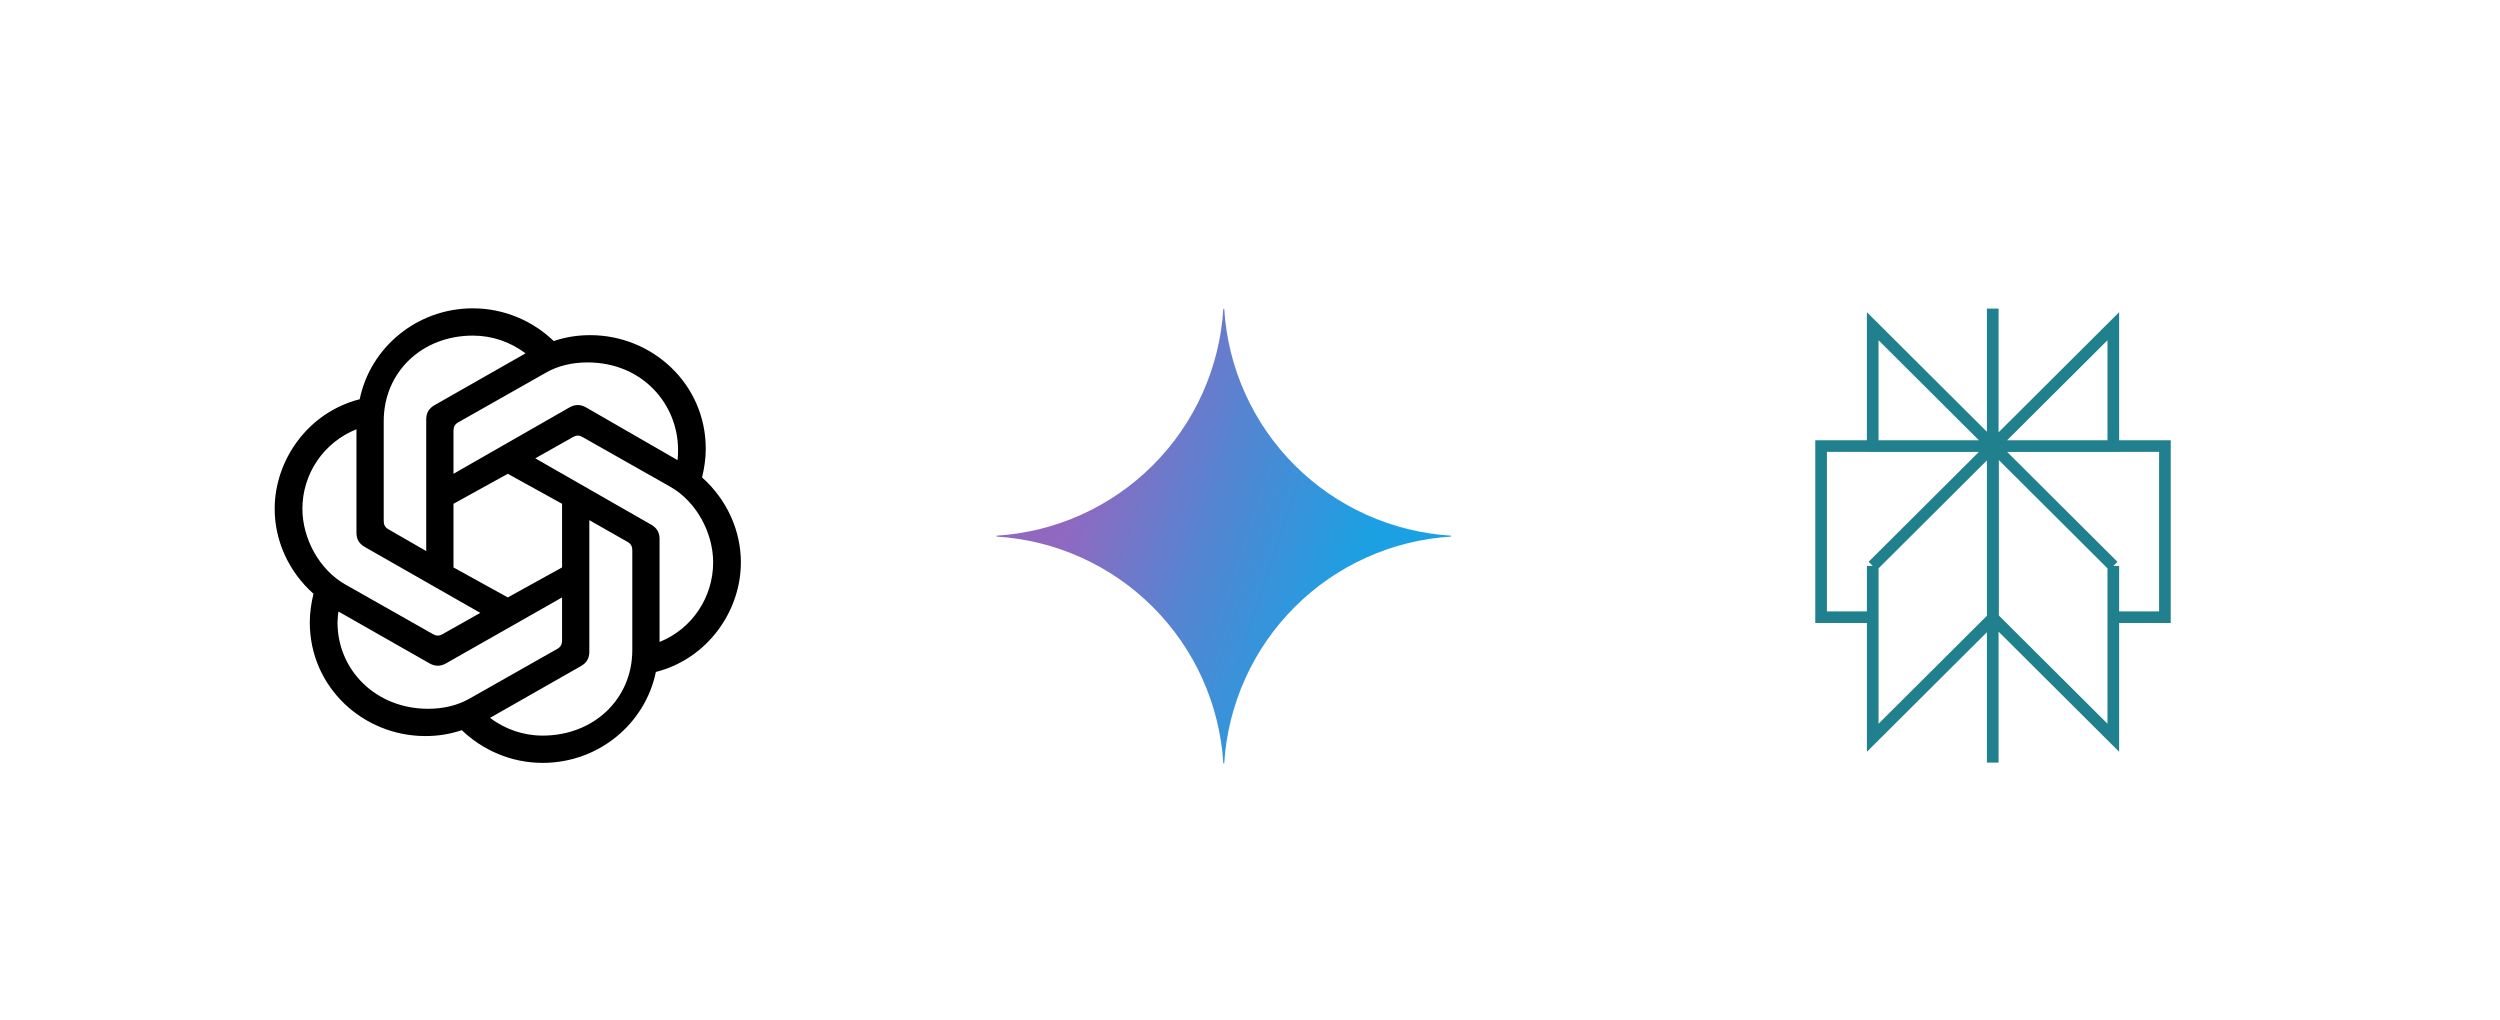
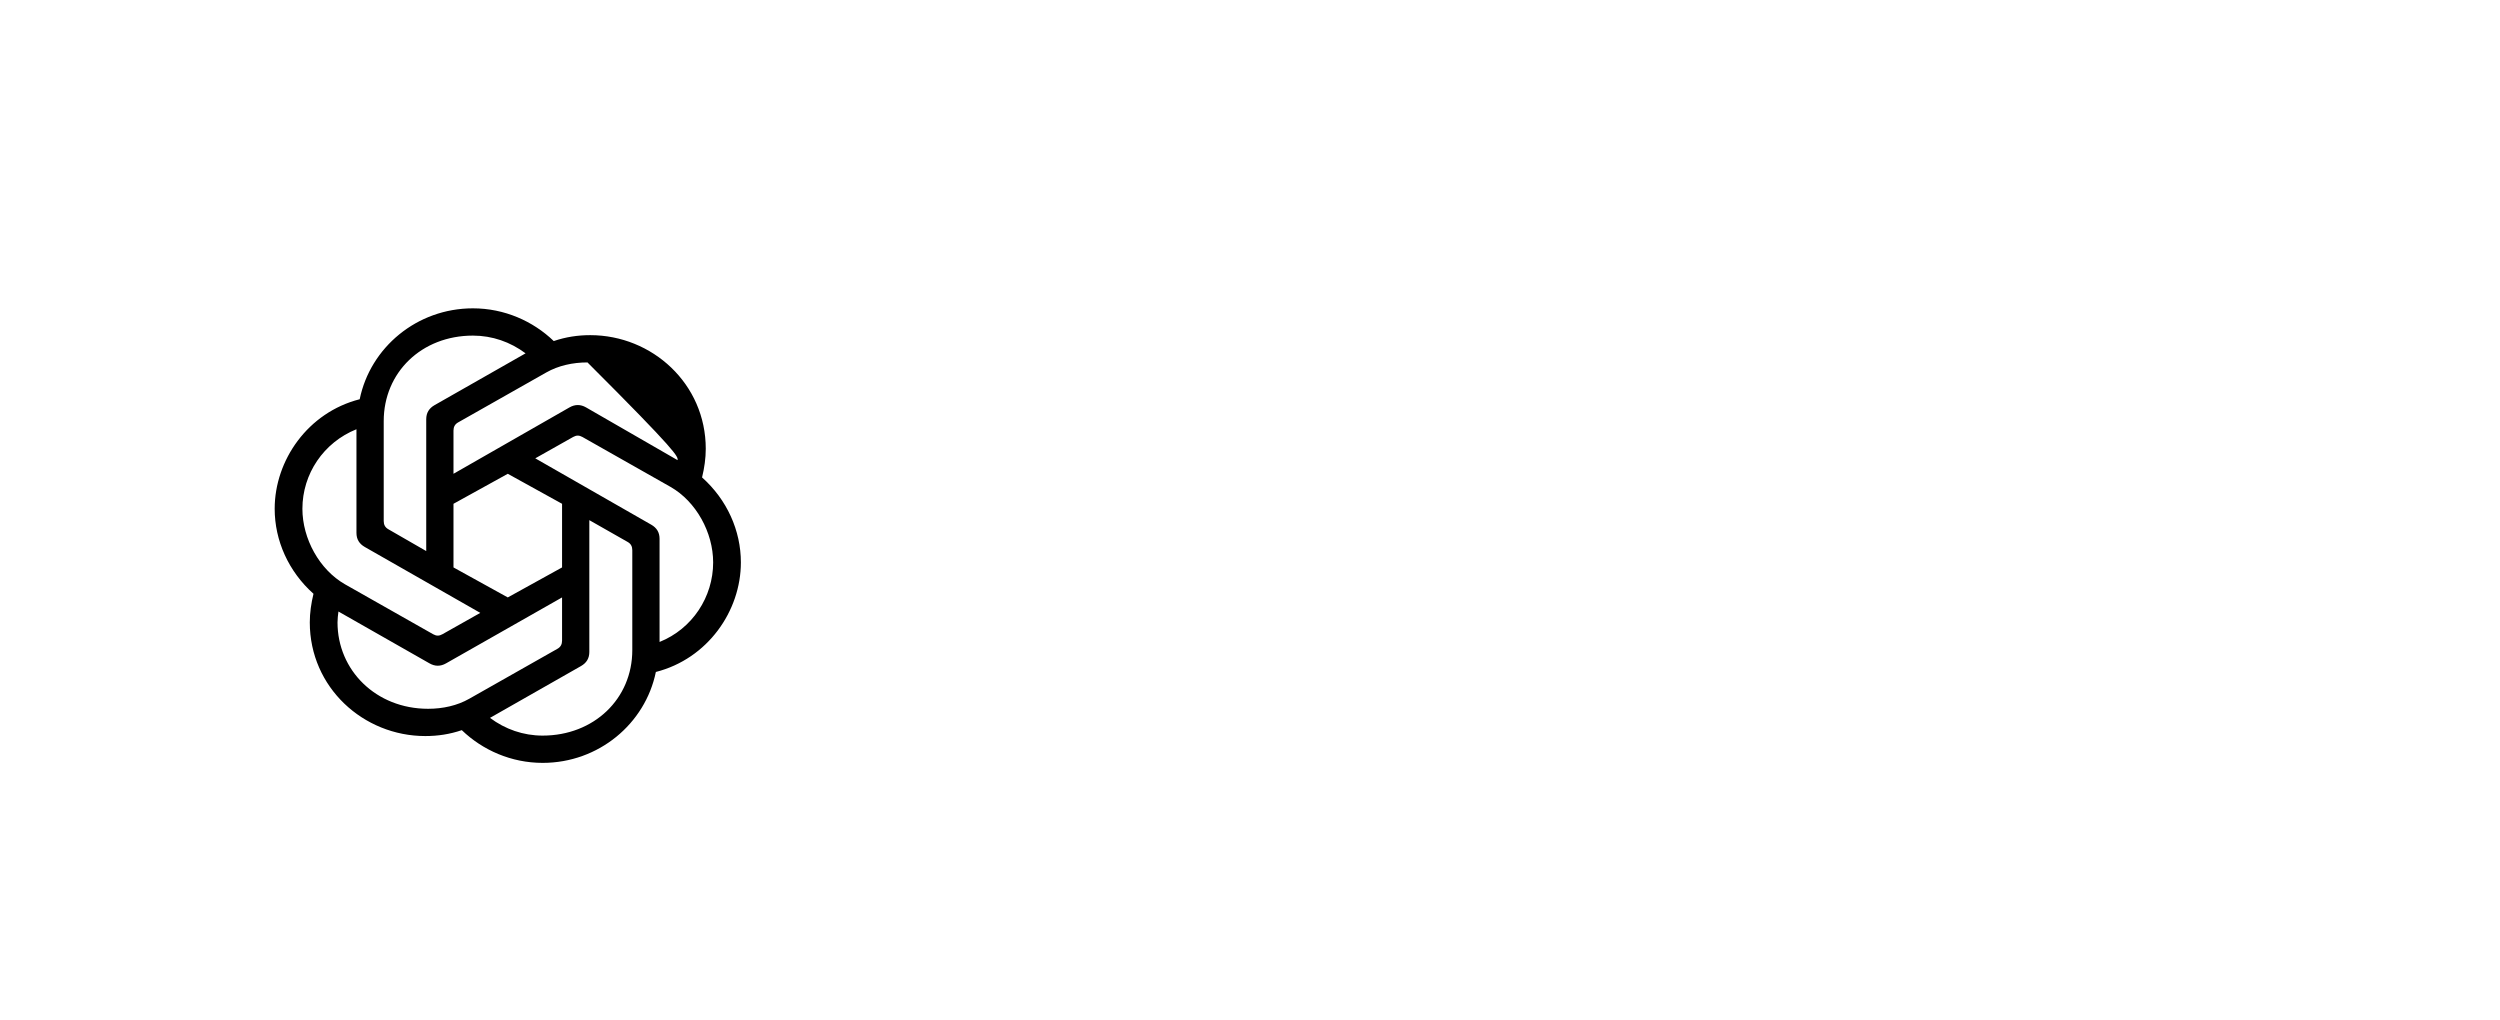
<svg xmlns="http://www.w3.org/2000/svg" width="429" height="175" viewBox="0 0 429 175" fill="none">
  <g filter="url(#filter0_dd_13798_134829)">
    <circle cx="87.135" cy="77.91" r="75" fill="white" />
    <g clip-path="url(#clip0_13798_134829)">
-       <path d="M77.818 67.302V59.892C77.818 59.267 78.056 58.799 78.611 58.487L93.755 49.908C95.817 48.738 98.275 48.192 100.811 48.192C110.326 48.192 116.352 55.446 116.352 63.168C116.352 63.714 116.352 64.338 116.272 64.962L100.573 55.914C99.622 55.368 98.67 55.368 97.719 55.914L77.818 67.302ZM113.18 96.162V78.455C113.18 77.363 112.704 76.583 111.753 76.037L91.852 64.649L98.353 60.983C98.908 60.672 99.384 60.672 99.939 60.983L115.083 69.563C119.444 72.059 122.377 77.363 122.377 82.511C122.377 88.439 118.81 93.899 113.18 96.161V96.162ZM73.141 80.562L66.639 76.818C66.084 76.506 65.846 76.038 65.846 75.414V58.254C65.846 49.908 72.348 43.59 81.149 43.59C84.479 43.59 87.57 44.682 90.188 46.632L74.568 55.524C73.617 56.07 73.141 56.85 73.141 57.942V80.562L73.141 80.562ZM87.135 88.518L77.818 83.37V72.45L87.135 67.302L96.45 72.45V83.37L87.135 88.518ZM93.121 112.23C89.79 112.23 86.699 111.138 84.082 109.188L99.701 100.295C100.652 99.75 101.128 98.97 101.128 97.877V75.257L107.709 79.001C108.264 79.313 108.502 79.781 108.502 80.405V97.565C108.502 105.911 101.921 112.229 93.121 112.229V112.23ZM74.33 94.836L59.186 86.256C54.825 83.76 51.892 78.456 51.892 73.308C51.892 67.302 55.539 61.92 61.168 59.658V77.442C61.168 78.534 61.644 79.314 62.595 79.86L82.417 91.17L75.915 94.836C75.36 95.148 74.884 95.148 74.33 94.836ZM73.458 107.628C64.499 107.628 57.918 100.998 57.918 92.808C57.918 92.184 57.997 91.56 58.076 90.936L73.695 99.828C74.646 100.374 75.598 100.374 76.55 99.828L96.45 88.518V95.929C96.45 96.553 96.212 97.021 95.657 97.332L80.513 105.912C78.452 107.082 75.994 107.628 73.457 107.628L73.458 107.628ZM93.121 116.91C102.714 116.91 110.722 110.202 112.546 101.309C121.426 99.047 127.135 90.857 127.135 82.512C127.135 77.051 124.756 71.748 120.474 67.926C120.871 66.287 121.109 64.649 121.109 63.012C121.109 51.858 111.912 43.512 101.287 43.512C99.147 43.512 97.085 43.823 95.024 44.526C91.456 41.094 86.54 38.91 81.149 38.91C71.555 38.91 63.547 45.617 61.723 54.51C52.843 56.772 47.135 64.962 47.135 73.308C47.135 78.768 49.513 84.071 53.795 87.894C53.398 89.532 53.16 91.17 53.16 92.807C53.16 103.961 62.358 112.307 72.982 112.307C75.122 112.307 77.184 111.996 79.245 111.294C82.813 114.726 87.729 116.91 93.121 116.91Z" fill="black" />
+       <path d="M77.818 67.302V59.892C77.818 59.267 78.056 58.799 78.611 58.487L93.755 49.908C95.817 48.738 98.275 48.192 100.811 48.192C116.352 63.714 116.352 64.338 116.272 64.962L100.573 55.914C99.622 55.368 98.67 55.368 97.719 55.914L77.818 67.302ZM113.18 96.162V78.455C113.18 77.363 112.704 76.583 111.753 76.037L91.852 64.649L98.353 60.983C98.908 60.672 99.384 60.672 99.939 60.983L115.083 69.563C119.444 72.059 122.377 77.363 122.377 82.511C122.377 88.439 118.81 93.899 113.18 96.161V96.162ZM73.141 80.562L66.639 76.818C66.084 76.506 65.846 76.038 65.846 75.414V58.254C65.846 49.908 72.348 43.59 81.149 43.59C84.479 43.59 87.57 44.682 90.188 46.632L74.568 55.524C73.617 56.07 73.141 56.85 73.141 57.942V80.562L73.141 80.562ZM87.135 88.518L77.818 83.37V72.45L87.135 67.302L96.45 72.45V83.37L87.135 88.518ZM93.121 112.23C89.79 112.23 86.699 111.138 84.082 109.188L99.701 100.295C100.652 99.75 101.128 98.97 101.128 97.877V75.257L107.709 79.001C108.264 79.313 108.502 79.781 108.502 80.405V97.565C108.502 105.911 101.921 112.229 93.121 112.229V112.23ZM74.33 94.836L59.186 86.256C54.825 83.76 51.892 78.456 51.892 73.308C51.892 67.302 55.539 61.92 61.168 59.658V77.442C61.168 78.534 61.644 79.314 62.595 79.86L82.417 91.17L75.915 94.836C75.36 95.148 74.884 95.148 74.33 94.836ZM73.458 107.628C64.499 107.628 57.918 100.998 57.918 92.808C57.918 92.184 57.997 91.56 58.076 90.936L73.695 99.828C74.646 100.374 75.598 100.374 76.55 99.828L96.45 88.518V95.929C96.45 96.553 96.212 97.021 95.657 97.332L80.513 105.912C78.452 107.082 75.994 107.628 73.457 107.628L73.458 107.628ZM93.121 116.91C102.714 116.91 110.722 110.202 112.546 101.309C121.426 99.047 127.135 90.857 127.135 82.512C127.135 77.051 124.756 71.748 120.474 67.926C120.871 66.287 121.109 64.649 121.109 63.012C121.109 51.858 111.912 43.512 101.287 43.512C99.147 43.512 97.085 43.823 95.024 44.526C91.456 41.094 86.54 38.91 81.149 38.91C71.555 38.91 63.547 45.617 61.723 54.51C52.843 56.772 47.135 64.962 47.135 73.308C47.135 78.768 49.513 84.071 53.795 87.894C53.398 89.532 53.16 91.17 53.16 92.807C53.16 103.961 62.358 112.307 72.982 112.307C75.122 112.307 77.184 111.996 79.245 111.294C82.813 114.726 87.729 116.91 93.121 116.91Z" fill="black" />
    </g>
  </g>
  <g filter="url(#filter1_dd_13798_134829)">
-     <circle cx="210.525" cy="77.91" r="75" fill="white" />
    <g clip-path="url(#clip1_13798_134829)">
-       <path d="M249 78.078C238.88 78.699 229.337 82.999 222.168 90.168C214.999 97.337 210.699 106.88 210.078 117H209.922C209.302 106.88 205.002 97.336 197.833 90.167C190.664 82.998 181.12 78.698 171 78.078V77.922C181.12 77.302 190.664 73.002 197.833 65.833C205.002 58.664 209.302 49.12 209.922 39H210.078C210.699 49.12 214.999 58.663 222.168 65.832C229.337 73.001 238.88 77.301 249 77.922V78.078Z" fill="url(#paint0_radial_13798_134829)" />
-     </g>
+       </g>
  </g>
  <g filter="url(#filter2_dd_13798_134829)">
-     <circle cx="342" cy="77.91" r="75" fill="white" />
-     <path d="M362.643 41.98L342.002 62.548H362.643V41.98ZM362.643 41.98V47.611M341.954 38.955V116.865M362.643 83.112L342.002 62.544M362.643 83.112V112.599L342.002 92.031M362.643 83.112L342 62.544M362.643 83.112L362.641 91.912H371.499V62.544H342M342.002 62.544V92.031M342.002 62.544L321.359 83.112M342.002 92.031L321.359 112.599V83.112M321.359 83.112L321.357 91.912H312.501V62.544H342M321.359 83.112L342 62.544M342 62.548L321.357 41.98V62.548H342Z" stroke="#20808D" stroke-width="2" stroke-miterlimit="10" />
-   </g>
+     </g>
  <defs>
    <filter id="filter0_dd_13798_134829" x="0.135" y="0.91" width="174" height="174" filterUnits="userSpaceOnUse" color-interpolation-filters="sRGB">
      <feFlood flood-opacity="0" result="BackgroundImageFix" />
      <feColorMatrix in="SourceAlpha" type="matrix" values="0 0 0 0 0 0 0 0 0 0 0 0 0 0 0 0 0 0 127 0" result="hardAlpha" />
      <feMorphology radius="4" operator="erode" in="SourceAlpha" result="effect1_dropShadow_13798_134829" />
      <feOffset dy="4" />
      <feGaussianBlur stdDeviation="3" />
      <feColorMatrix type="matrix" values="0 0 0 0 0 0 0 0 0 0.176 0 0 0 0 0.337 0 0 0 0.1 0" />
      <feBlend mode="normal" in2="BackgroundImageFix" result="effect1_dropShadow_13798_134829" />
      <feColorMatrix in="SourceAlpha" type="matrix" values="0 0 0 0 0 0 0 0 0 0 0 0 0 0 0 0 0 0 127 0" result="hardAlpha" />
      <feMorphology radius="3" operator="erode" in="SourceAlpha" result="effect2_dropShadow_13798_134829" />
      <feOffset dy="10" />
      <feGaussianBlur stdDeviation="7.5" />
      <feColorMatrix type="matrix" values="0 0 0 0 0 0 0 0 0 0.176 0 0 0 0 0.337 0 0 0 0.1 0" />
      <feBlend mode="normal" in2="effect1_dropShadow_13798_134829" result="effect2_dropShadow_13798_134829" />
      <feBlend mode="normal" in="SourceGraphic" in2="effect2_dropShadow_13798_134829" result="shape" />
    </filter>
    <filter id="filter1_dd_13798_134829" x="123.525" y="0.91" width="174" height="174" filterUnits="userSpaceOnUse" color-interpolation-filters="sRGB">
      <feFlood flood-opacity="0" result="BackgroundImageFix" />
      <feColorMatrix in="SourceAlpha" type="matrix" values="0 0 0 0 0 0 0 0 0 0 0 0 0 0 0 0 0 0 127 0" result="hardAlpha" />
      <feMorphology radius="4" operator="erode" in="SourceAlpha" result="effect1_dropShadow_13798_134829" />
      <feOffset dy="4" />
      <feGaussianBlur stdDeviation="3" />
      <feColorMatrix type="matrix" values="0 0 0 0 0 0 0 0 0 0.176 0 0 0 0 0.337 0 0 0 0.1 0" />
      <feBlend mode="normal" in2="BackgroundImageFix" result="effect1_dropShadow_13798_134829" />
      <feColorMatrix in="SourceAlpha" type="matrix" values="0 0 0 0 0 0 0 0 0 0 0 0 0 0 0 0 0 0 127 0" result="hardAlpha" />
      <feMorphology radius="3" operator="erode" in="SourceAlpha" result="effect2_dropShadow_13798_134829" />
      <feOffset dy="10" />
      <feGaussianBlur stdDeviation="7.5" />
      <feColorMatrix type="matrix" values="0 0 0 0 0 0 0 0 0 0.176 0 0 0 0 0.337 0 0 0 0.1 0" />
      <feBlend mode="normal" in2="effect1_dropShadow_13798_134829" result="effect2_dropShadow_13798_134829" />
      <feBlend mode="normal" in="SourceGraphic" in2="effect2_dropShadow_13798_134829" result="shape" />
    </filter>
    <filter id="filter2_dd_13798_134829" x="255" y="0.91" width="174" height="174" filterUnits="userSpaceOnUse" color-interpolation-filters="sRGB">
      <feFlood flood-opacity="0" result="BackgroundImageFix" />
      <feColorMatrix in="SourceAlpha" type="matrix" values="0 0 0 0 0 0 0 0 0 0 0 0 0 0 0 0 0 0 127 0" result="hardAlpha" />
      <feMorphology radius="4" operator="erode" in="SourceAlpha" result="effect1_dropShadow_13798_134829" />
      <feOffset dy="4" />
      <feGaussianBlur stdDeviation="3" />
      <feColorMatrix type="matrix" values="0 0 0 0 0 0 0 0 0 0.176 0 0 0 0 0.337 0 0 0 0.1 0" />
      <feBlend mode="normal" in2="BackgroundImageFix" result="effect1_dropShadow_13798_134829" />
      <feColorMatrix in="SourceAlpha" type="matrix" values="0 0 0 0 0 0 0 0 0 0 0 0 0 0 0 0 0 0 127 0" result="hardAlpha" />
      <feMorphology radius="3" operator="erode" in="SourceAlpha" result="effect2_dropShadow_13798_134829" />
      <feOffset dy="10" />
      <feGaussianBlur stdDeviation="7.5" />
      <feColorMatrix type="matrix" values="0 0 0 0 0 0 0 0 0 0.176 0 0 0 0 0.337 0 0 0 0.1 0" />
      <feBlend mode="normal" in2="effect1_dropShadow_13798_134829" result="effect2_dropShadow_13798_134829" />
      <feBlend mode="normal" in="SourceGraphic" in2="effect2_dropShadow_13798_134829" result="shape" />
    </filter>
    <radialGradient id="paint0_radial_13798_134829" cx="0" cy="0" r="1" gradientUnits="userSpaceOnUse" gradientTransform="translate(178.742 70.702) rotate(18.683) scale(83.021 665.052)">
      <stop offset="0.067" stop-color="#9168C0" />
      <stop offset="0.343" stop-color="#5684D1" />
      <stop offset="0.672" stop-color="#1BA1E3" />
    </radialGradient>
    <clipPath id="clip0_13798_134829">
      <rect width="80" height="78" fill="white" transform="translate(47.135 38.91)" />
    </clipPath>
    <clipPath id="clip1_13798_134829">
      <rect width="78" height="78" fill="white" transform="translate(171 39)" />
    </clipPath>
  </defs>
</svg>